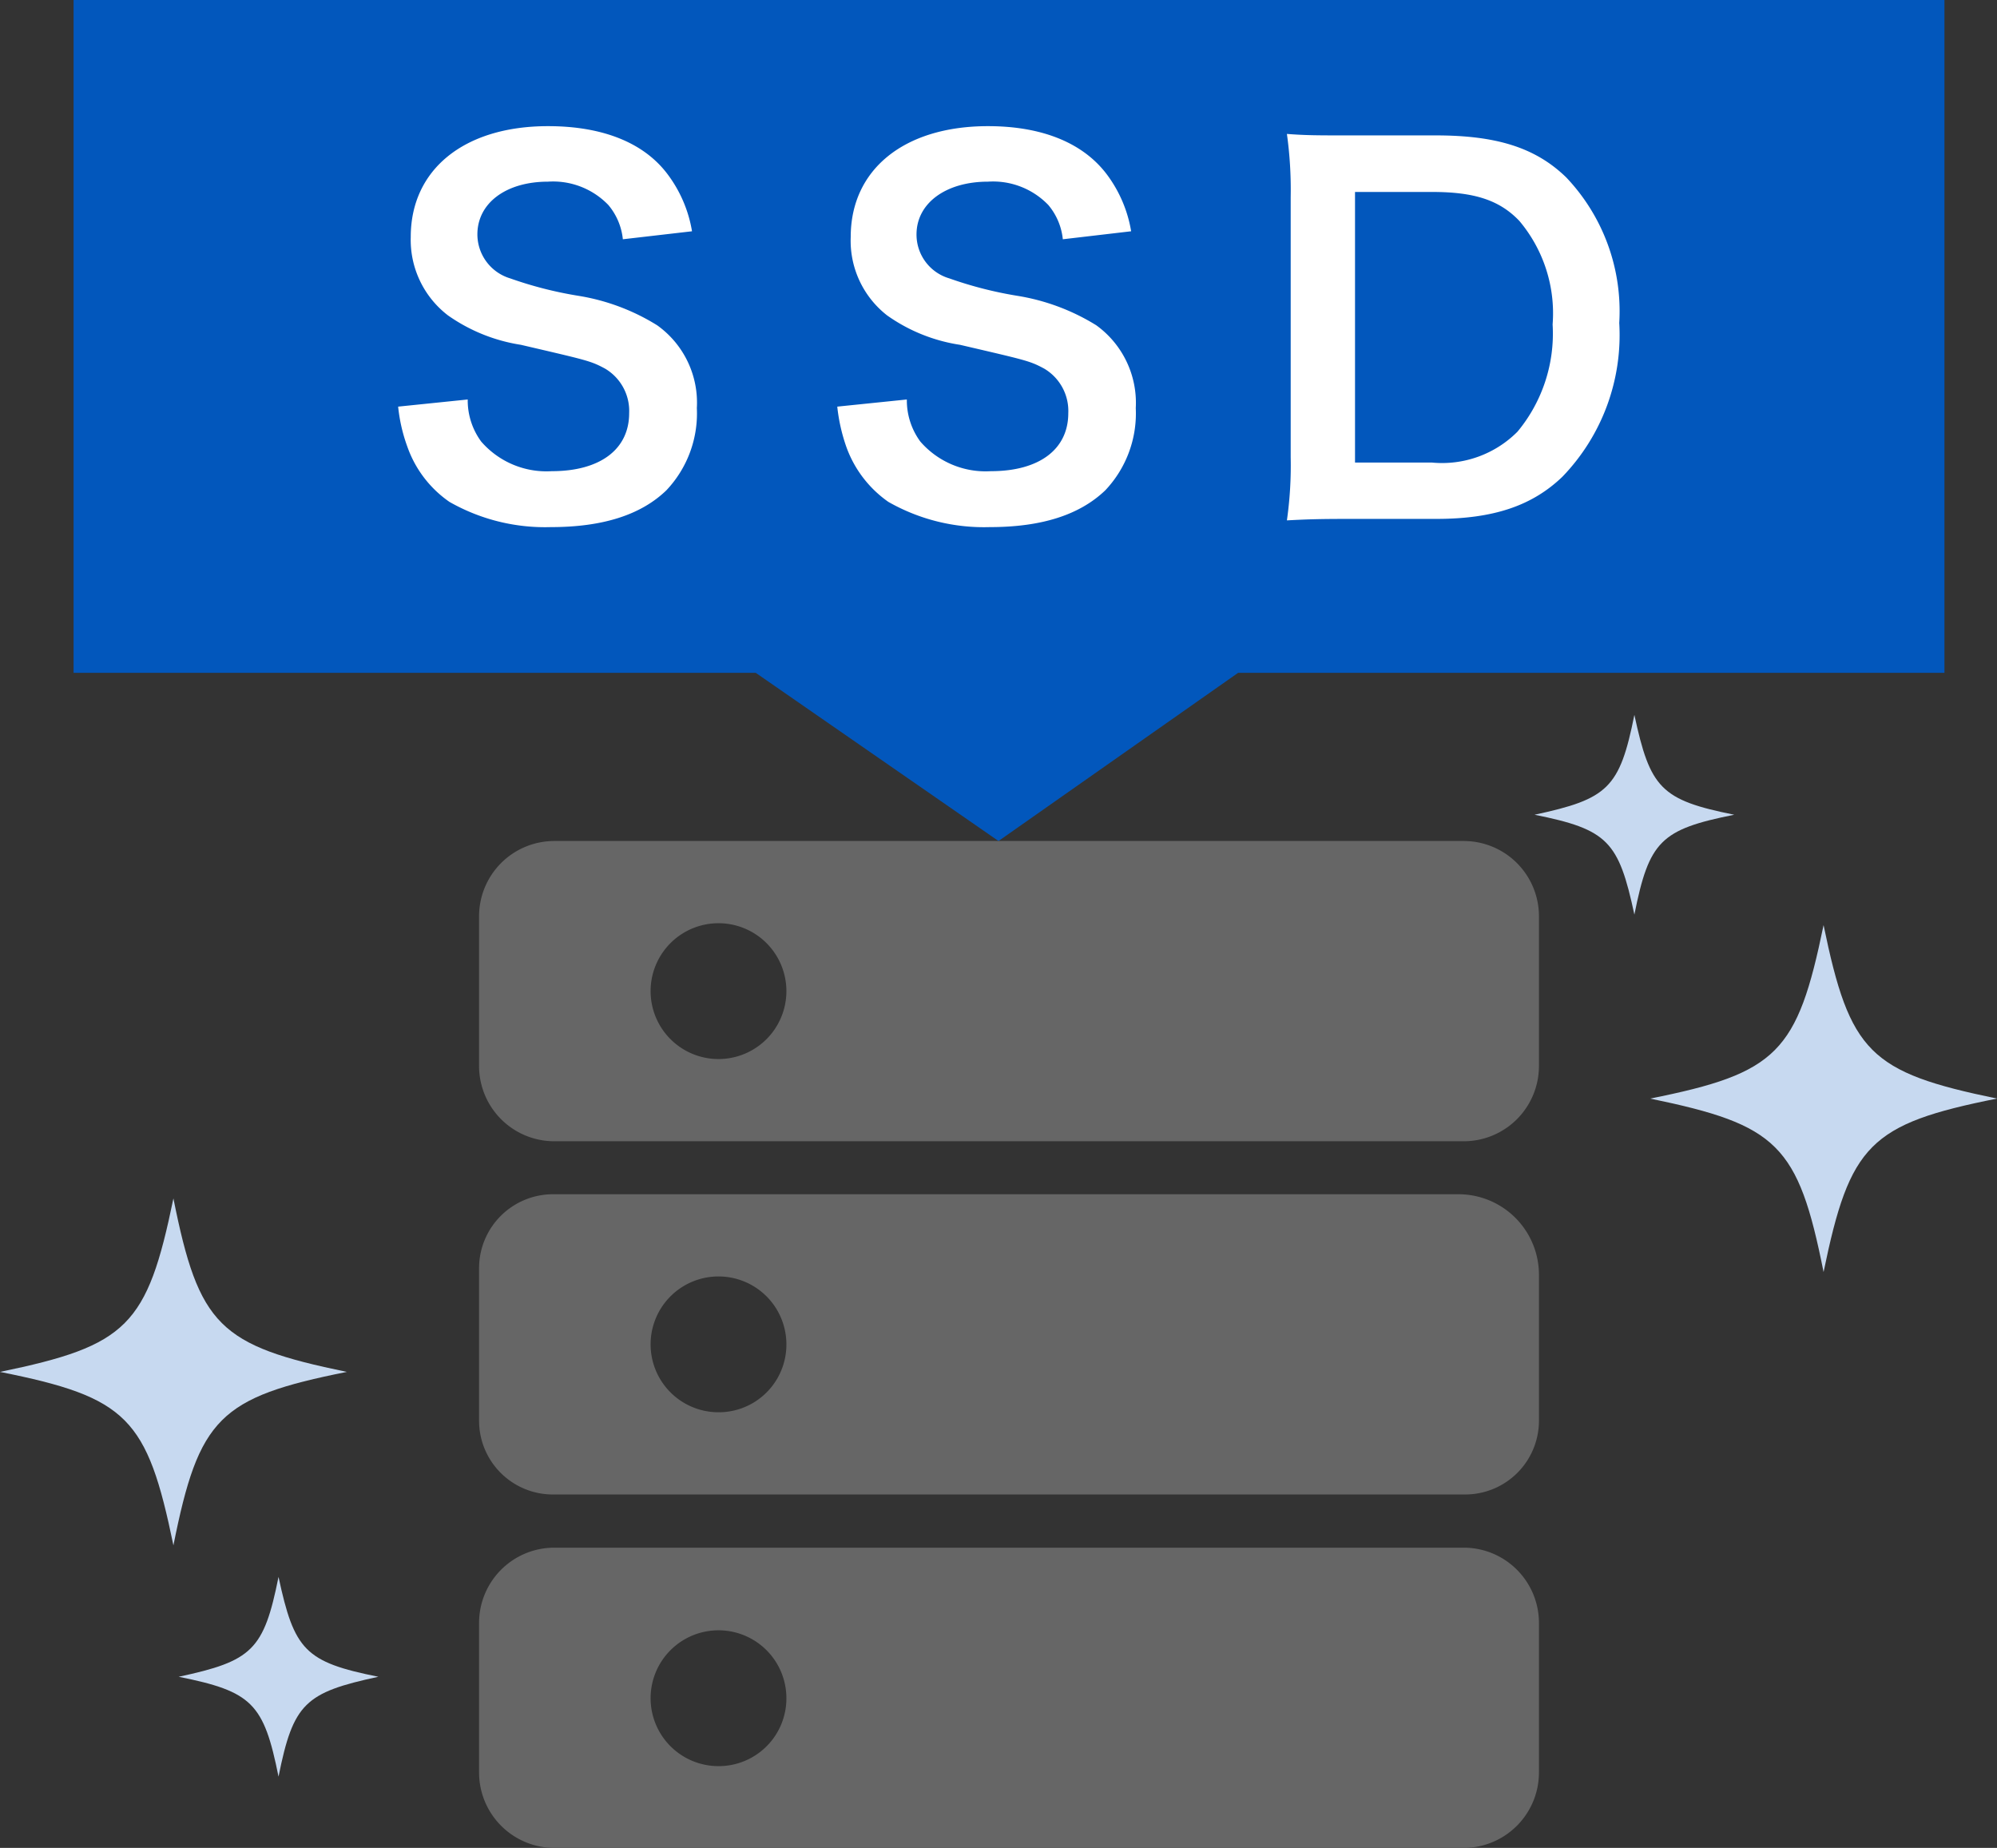
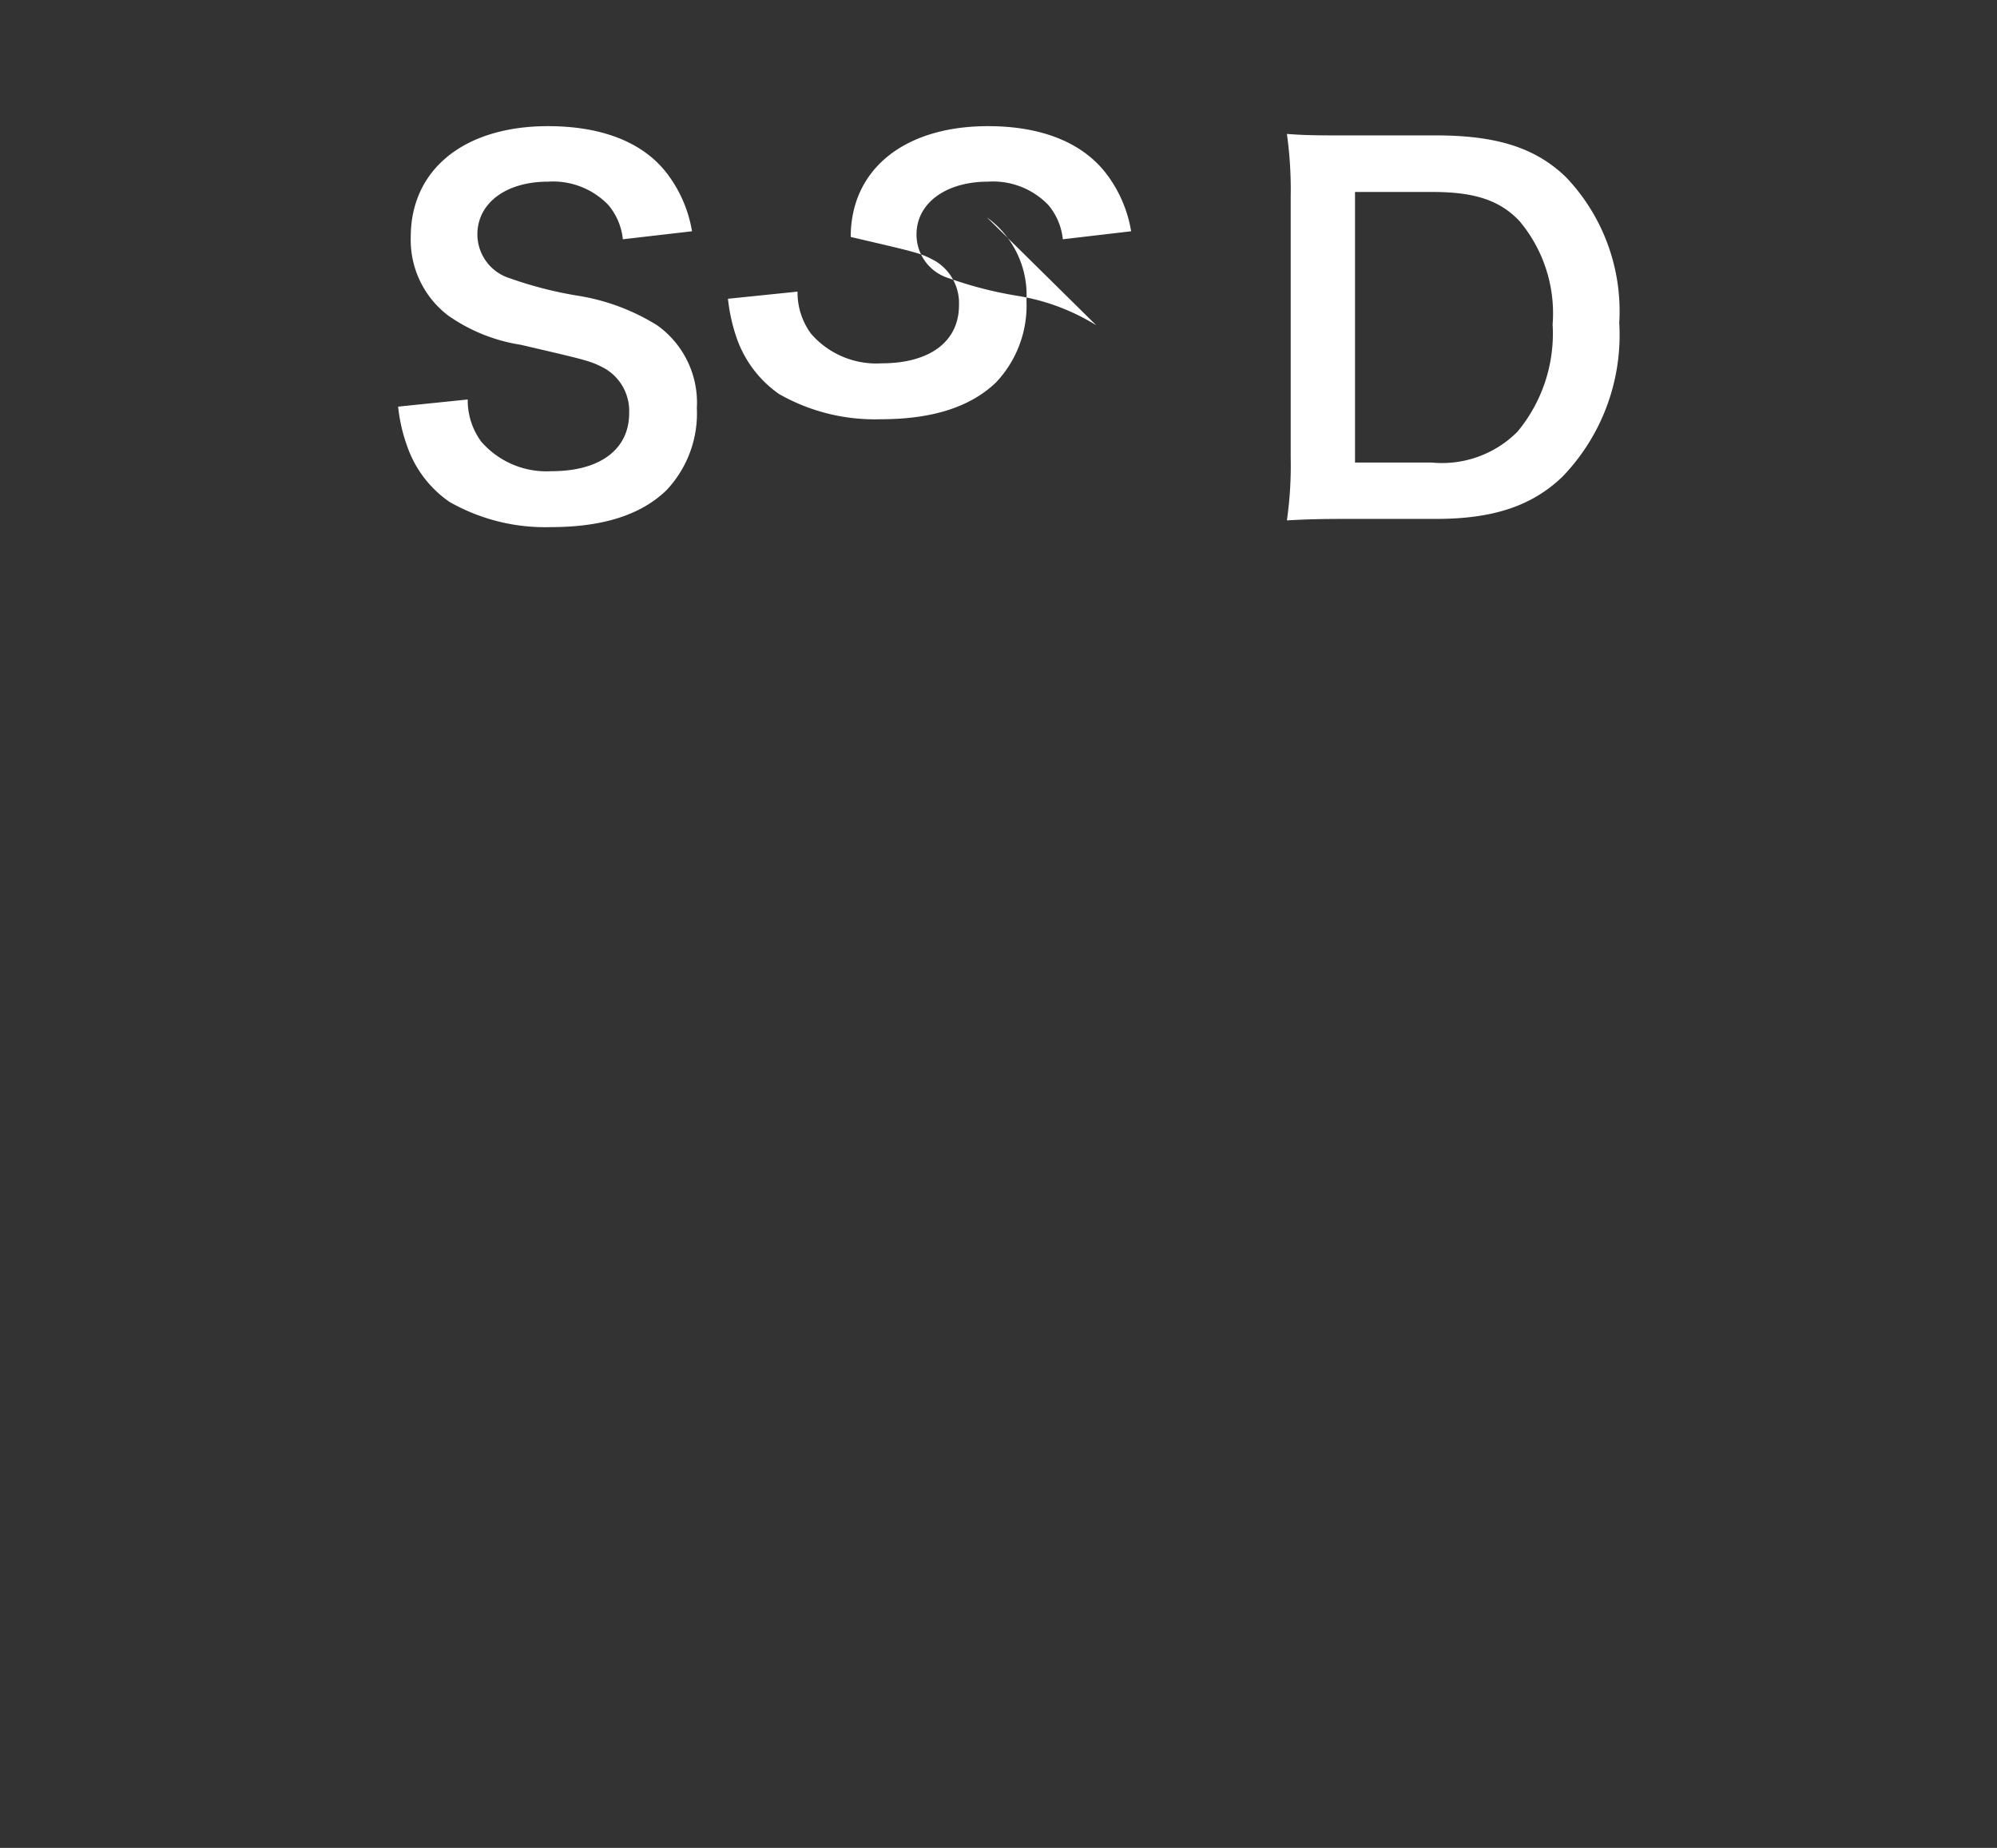
<svg xmlns="http://www.w3.org/2000/svg" viewBox="0 0 95 87.89">
  <rect x="0" y="0" width="95" height="87.89" fill="#333333" stroke="none" />
  <defs>
    <style>.cls-1{fill:#0257bc;}.cls-2{fill:#c7d9f0;}.cls-3{fill:#fff;}.cls-4{fill:#666;}</style>
  </defs>
  <title>アセット 6</title>
  <g id="SSD">
-     <path id="_0" class="cls-1" d="M92.5 0h-89v32h32.45l11.55 8 11.4-8h33.6v-32z" />
-     <path id="_0-2" class="cls-2" d="M95 52.25c-6.06 1.21-7 2.19-8.25 8.25-1.21-6.06-2.19-7-8.25-8.25 6.06-1.21 7-2.19 8.25-8.25 1.25 6.06 2.19 7 8.25 8.25zm-12.5-13.5c-3.49-.7-4-1.26-4.75-4.75-.7 3.49-1.26 4-4.75 4.75 3.49.7 4 1.26 4.75 4.75.7-3.5 1.25-4.05 4.75-4.75zm-66 26.5c-6.06-1.25-7.04-2.19-8.25-8.25-1.25 6.06-2.19 7-8.25 8.25 6.06 1.21 7 2.19 8.25 8.25 1.21-6.06 2.19-7.04 8.25-8.25zm-3.25 9.75c-.7 3.49-1.26 4-4.75 4.75 3.49.7 4.05 1.26 4.75 4.75.7-3.49 1.26-4 4.75-4.75-3.49-.7-4-1.26-4.75-4.75z" />
    <g id="_0-3">
      <path id="_0-4" class="cls-3" d="M31.26 15.47a10.14 10.14 0 0 0-3.74-1.4 18.62 18.62 0 0 1-3.25-.83 2.19 2.19 0 0 1-1.56-2.09c0-1.49 1.36-2.51 3.36-2.51a3.65 3.65 0 0 1 2.87 1.11 3 3 0 0 1 .69 1.63l3.29-.38a6.2 6.2 0 0 0-1.13-2.67c-1.12-1.53-3.1-2.33-5.72-2.33-4 0-6.53 2.07-6.53 5.27a4.52 4.52 0 0 0 1.77 3.73 8.2 8.2 0 0 0 3.47 1.4c3.17.74 3.31.76 4 1.13a2.34 2.34 0 0 1 1.15 2.12c0 1.72-1.38 2.76-3.68 2.76a4.11 4.11 0 0 1-3.36-1.41 3.31 3.31 0 0 1-.64-2l-3.31.34a7.85 7.85 0 0 0 .44 1.91 5.34 5.34 0 0 0 2 2.62 9.19 9.19 0 0 0 4.83 1.2c2.46 0 4.28-.58 5.49-1.75a5.32 5.32 0 0 0 1.45-3.91 4.52 4.52 0 0 0-1.89-3.94z" />
-       <path id="_0-5" class="cls-3" d="M52.15 15.47a10.2 10.2 0 0 0-3.75-1.4 18.64 18.64 0 0 1-3.24-.83 2.17 2.17 0 0 1-1.56-2.09c0-1.49 1.4-2.51 3.4-2.51a3.65 3.65 0 0 1 2.87 1.11 3 3 0 0 1 .69 1.63l3.25-.38a6.2 6.2 0 0 0-1.13-2.67c-1.13-1.53-3.1-2.33-5.68-2.33-4 0-6.53 2.07-6.53 5.27a4.5 4.5 0 0 0 1.73 3.73 8.08 8.08 0 0 0 3.47 1.4c3.17.74 3.31.76 4 1.13a2.34 2.34 0 0 1 1.15 2.12c0 1.72-1.38 2.76-3.68 2.76a4.11 4.11 0 0 1-3.36-1.41 3.31 3.31 0 0 1-.64-2l-3.31.34a8.44 8.44 0 0 0 .43 1.91 5.42 5.42 0 0 0 2 2.62 9.19 9.19 0 0 0 4.83 1.2c2.46 0 4.27-.58 5.49-1.75a5.32 5.32 0 0 0 1.45-3.91 4.55 4.55 0 0 0-1.88-3.94z" />
+       <path id="_0-5" class="cls-3" d="M52.15 15.47a10.2 10.2 0 0 0-3.75-1.4 18.64 18.64 0 0 1-3.24-.83 2.17 2.17 0 0 1-1.56-2.09c0-1.49 1.4-2.51 3.4-2.51a3.65 3.65 0 0 1 2.87 1.11 3 3 0 0 1 .69 1.63l3.25-.38a6.2 6.2 0 0 0-1.13-2.67c-1.13-1.53-3.1-2.33-5.68-2.33-4 0-6.53 2.07-6.53 5.27c3.17.74 3.31.76 4 1.13a2.34 2.34 0 0 1 1.15 2.12c0 1.72-1.38 2.76-3.68 2.76a4.11 4.11 0 0 1-3.36-1.41 3.31 3.31 0 0 1-.64-2l-3.31.34a8.44 8.44 0 0 0 .43 1.91 5.42 5.42 0 0 0 2 2.62 9.19 9.19 0 0 0 4.83 1.2c2.46 0 4.27-.58 5.49-1.75a5.32 5.32 0 0 0 1.45-3.91 4.55 4.55 0 0 0-1.88-3.94z" />
      <path id="_0-6" class="cls-3" d="M74.51 8.44c-1.47-1.43-3.34-2-6.21-2h-4.16c-1.45 0-2 0-2.92-.07a19.2 19.2 0 0 1 .18 3v12.38a18.55 18.55 0 0 1-.18 3c.94-.05 1.52-.07 2.92-.07h4.18c2.72 0 4.56-.62 6-2a9.7 9.7 0 0 0 2.71-7.32 9.24 9.24 0 0 0-2.52-6.92zm-2.32 12.09a5.06 5.06 0 0 1-4.07 1.47h-3.66v-12.87h3.68c2 0 3.2.39 4.14 1.38a6.82 6.82 0 0 1 1.58 4.92 7.3 7.3 0 0 1-1.67 5.1z" />
    </g>
-     <path id="_0-7" class="cls-4" d="M69.68 40h-43.36a3.58 3.58 0 0 0-3.53 3.61v7.06a3.58 3.58 0 0 0 3.53 3.61h43.36a3.58 3.58 0 0 0 3.53-3.61v-7.06a3.58 3.58 0 0 0-3.53-3.61zm-35.5 10.37a3.23 3.23 0 1 1 3.23-3.23 3.23 3.23 0 0 1-3.23 3.23zm35.19 6.43h-43.05a3.52 3.52 0 0 0-3.53 3.48v7.32a3.51 3.51 0 0 0 3.53 3.48h43.36a3.51 3.51 0 0 0 3.53-3.48v-7a3.83 3.83 0 0 0-3.84-3.8zm-35.19 10.37a3.23 3.23 0 1 1 3.23-3.23 3.22 3.22 0 0 1-3.23 3.23zm35.5 6.44h-43.36a3.58 3.58 0 0 0-3.53 3.6v7.07a3.59 3.59 0 0 0 3.53 3.61h43.36a3.59 3.59 0 0 0 3.53-3.61v-7.07a3.58 3.58 0 0 0-3.53-3.6zm-35.5 10.39a3.23 3.23 0 1 1 3.23-3.22 3.22 3.22 0 0 1-3.23 3.22z" />
  </g>
</svg>